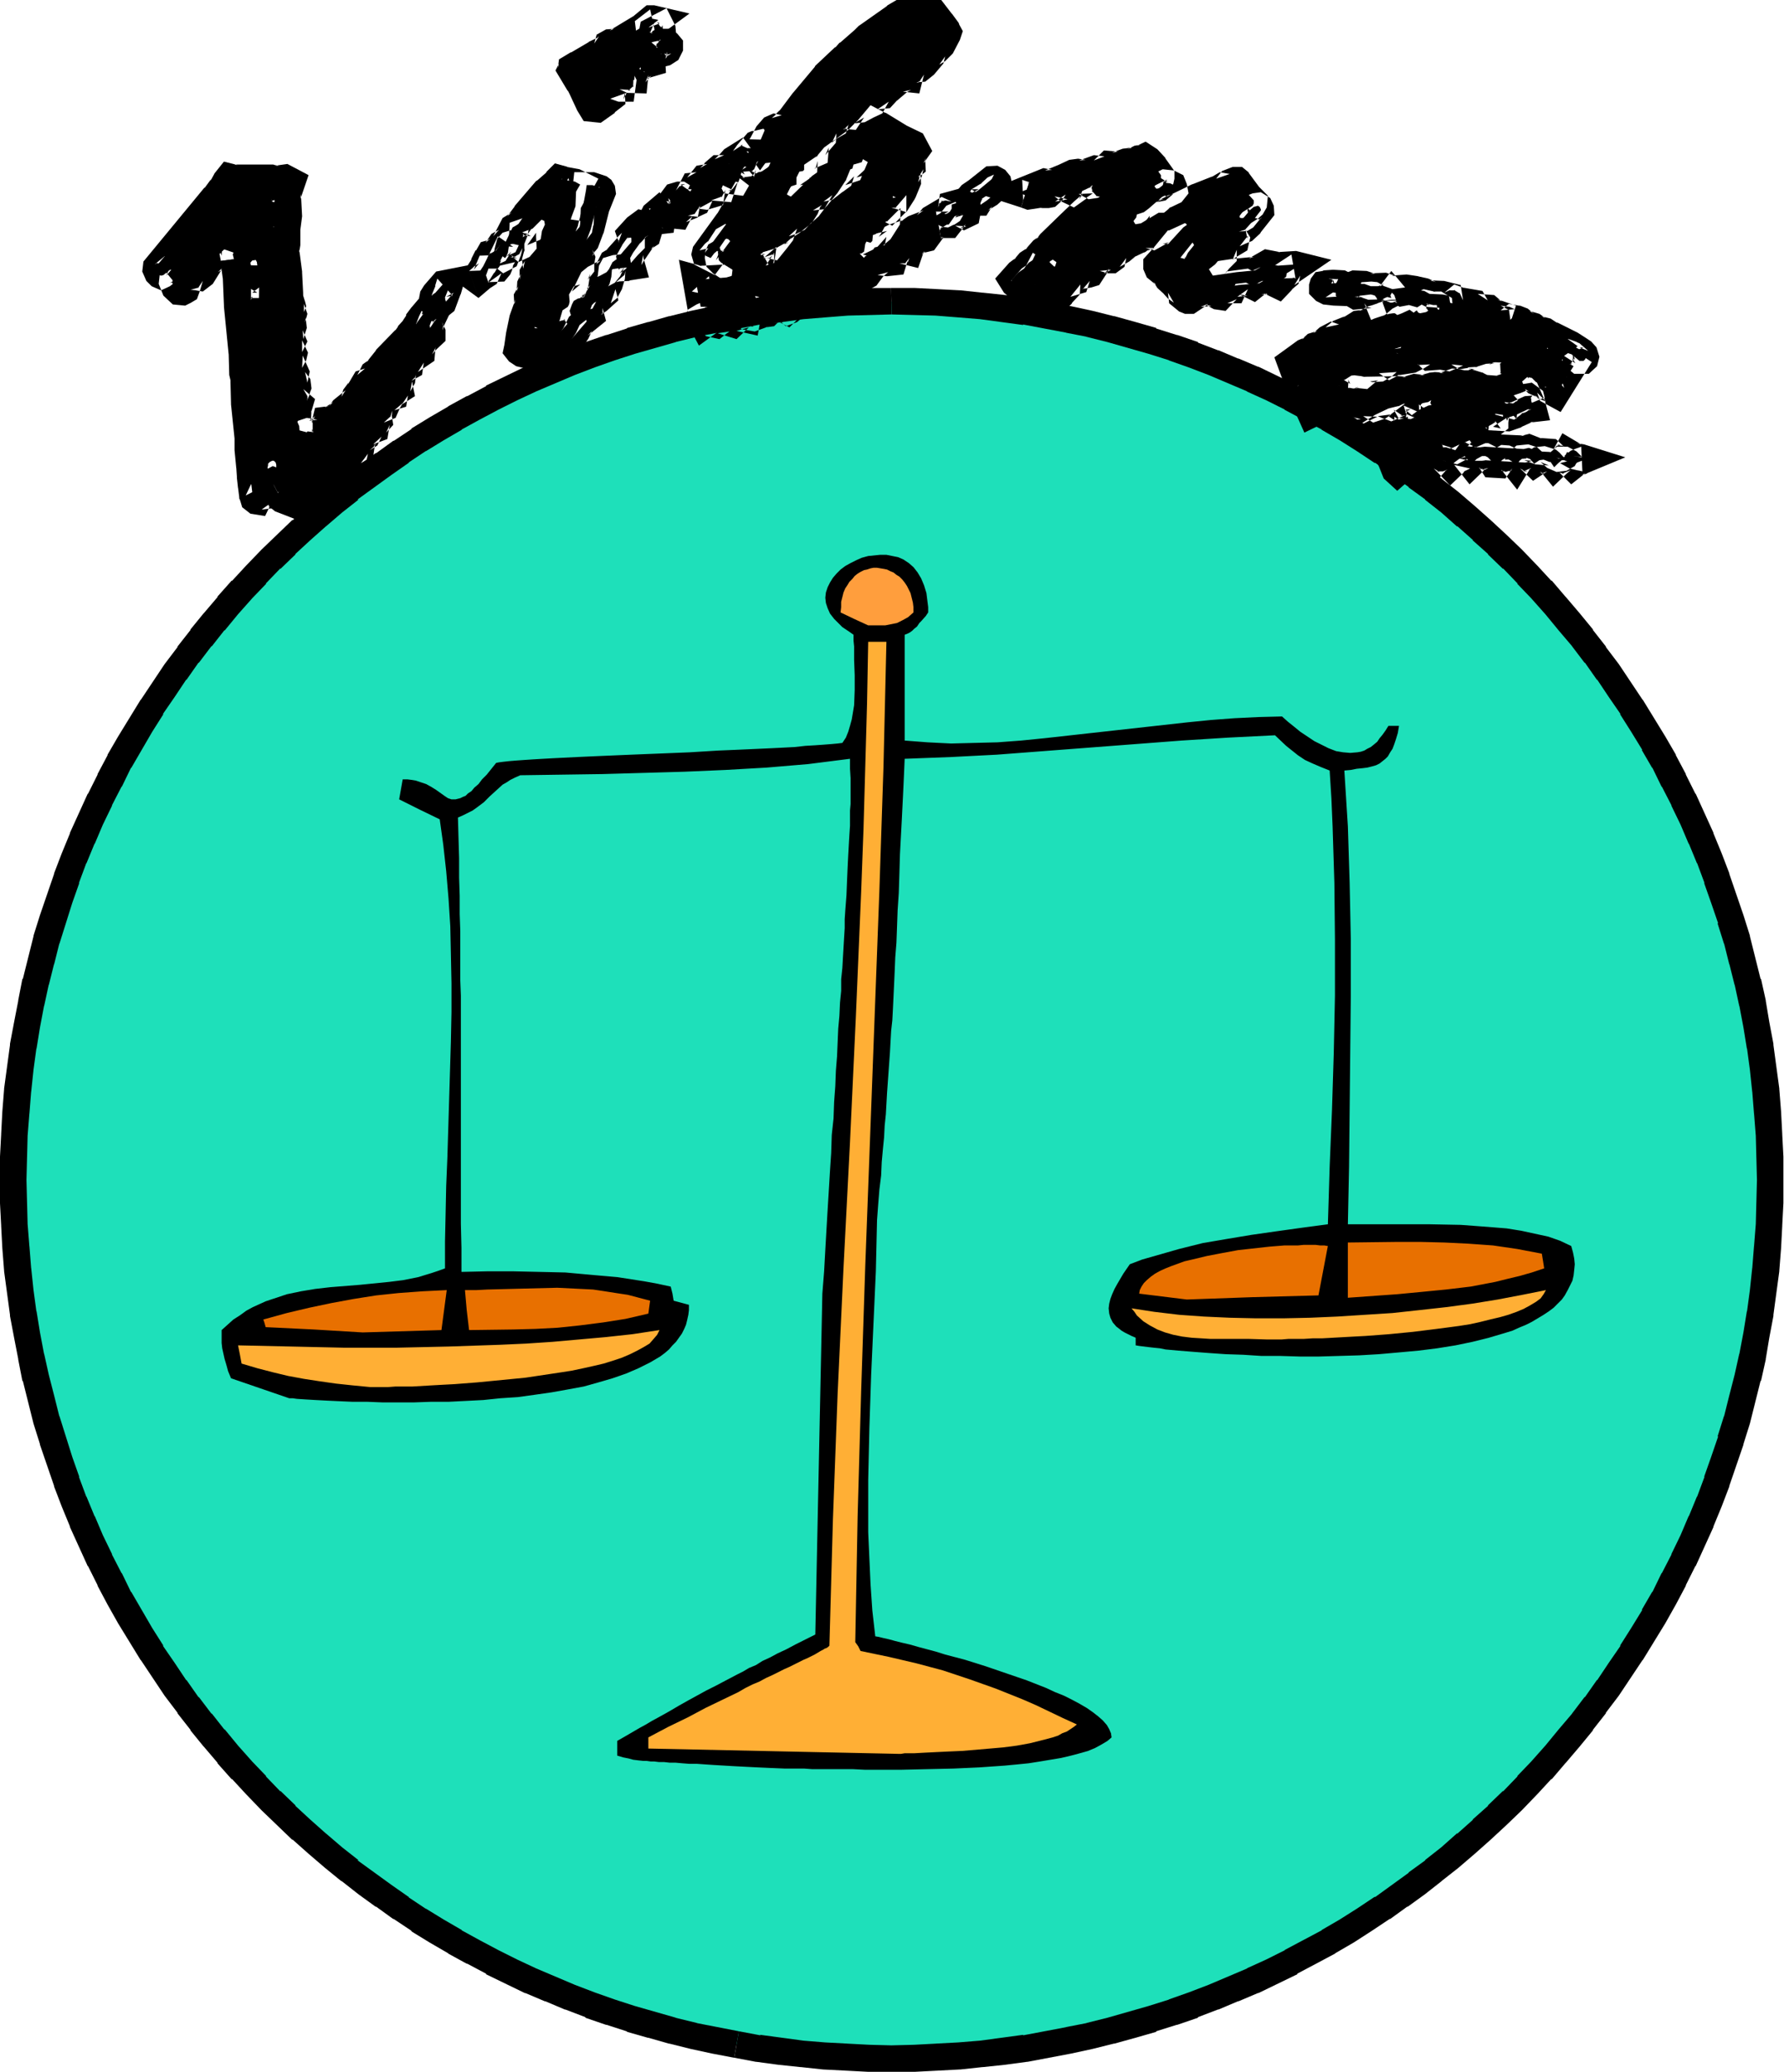
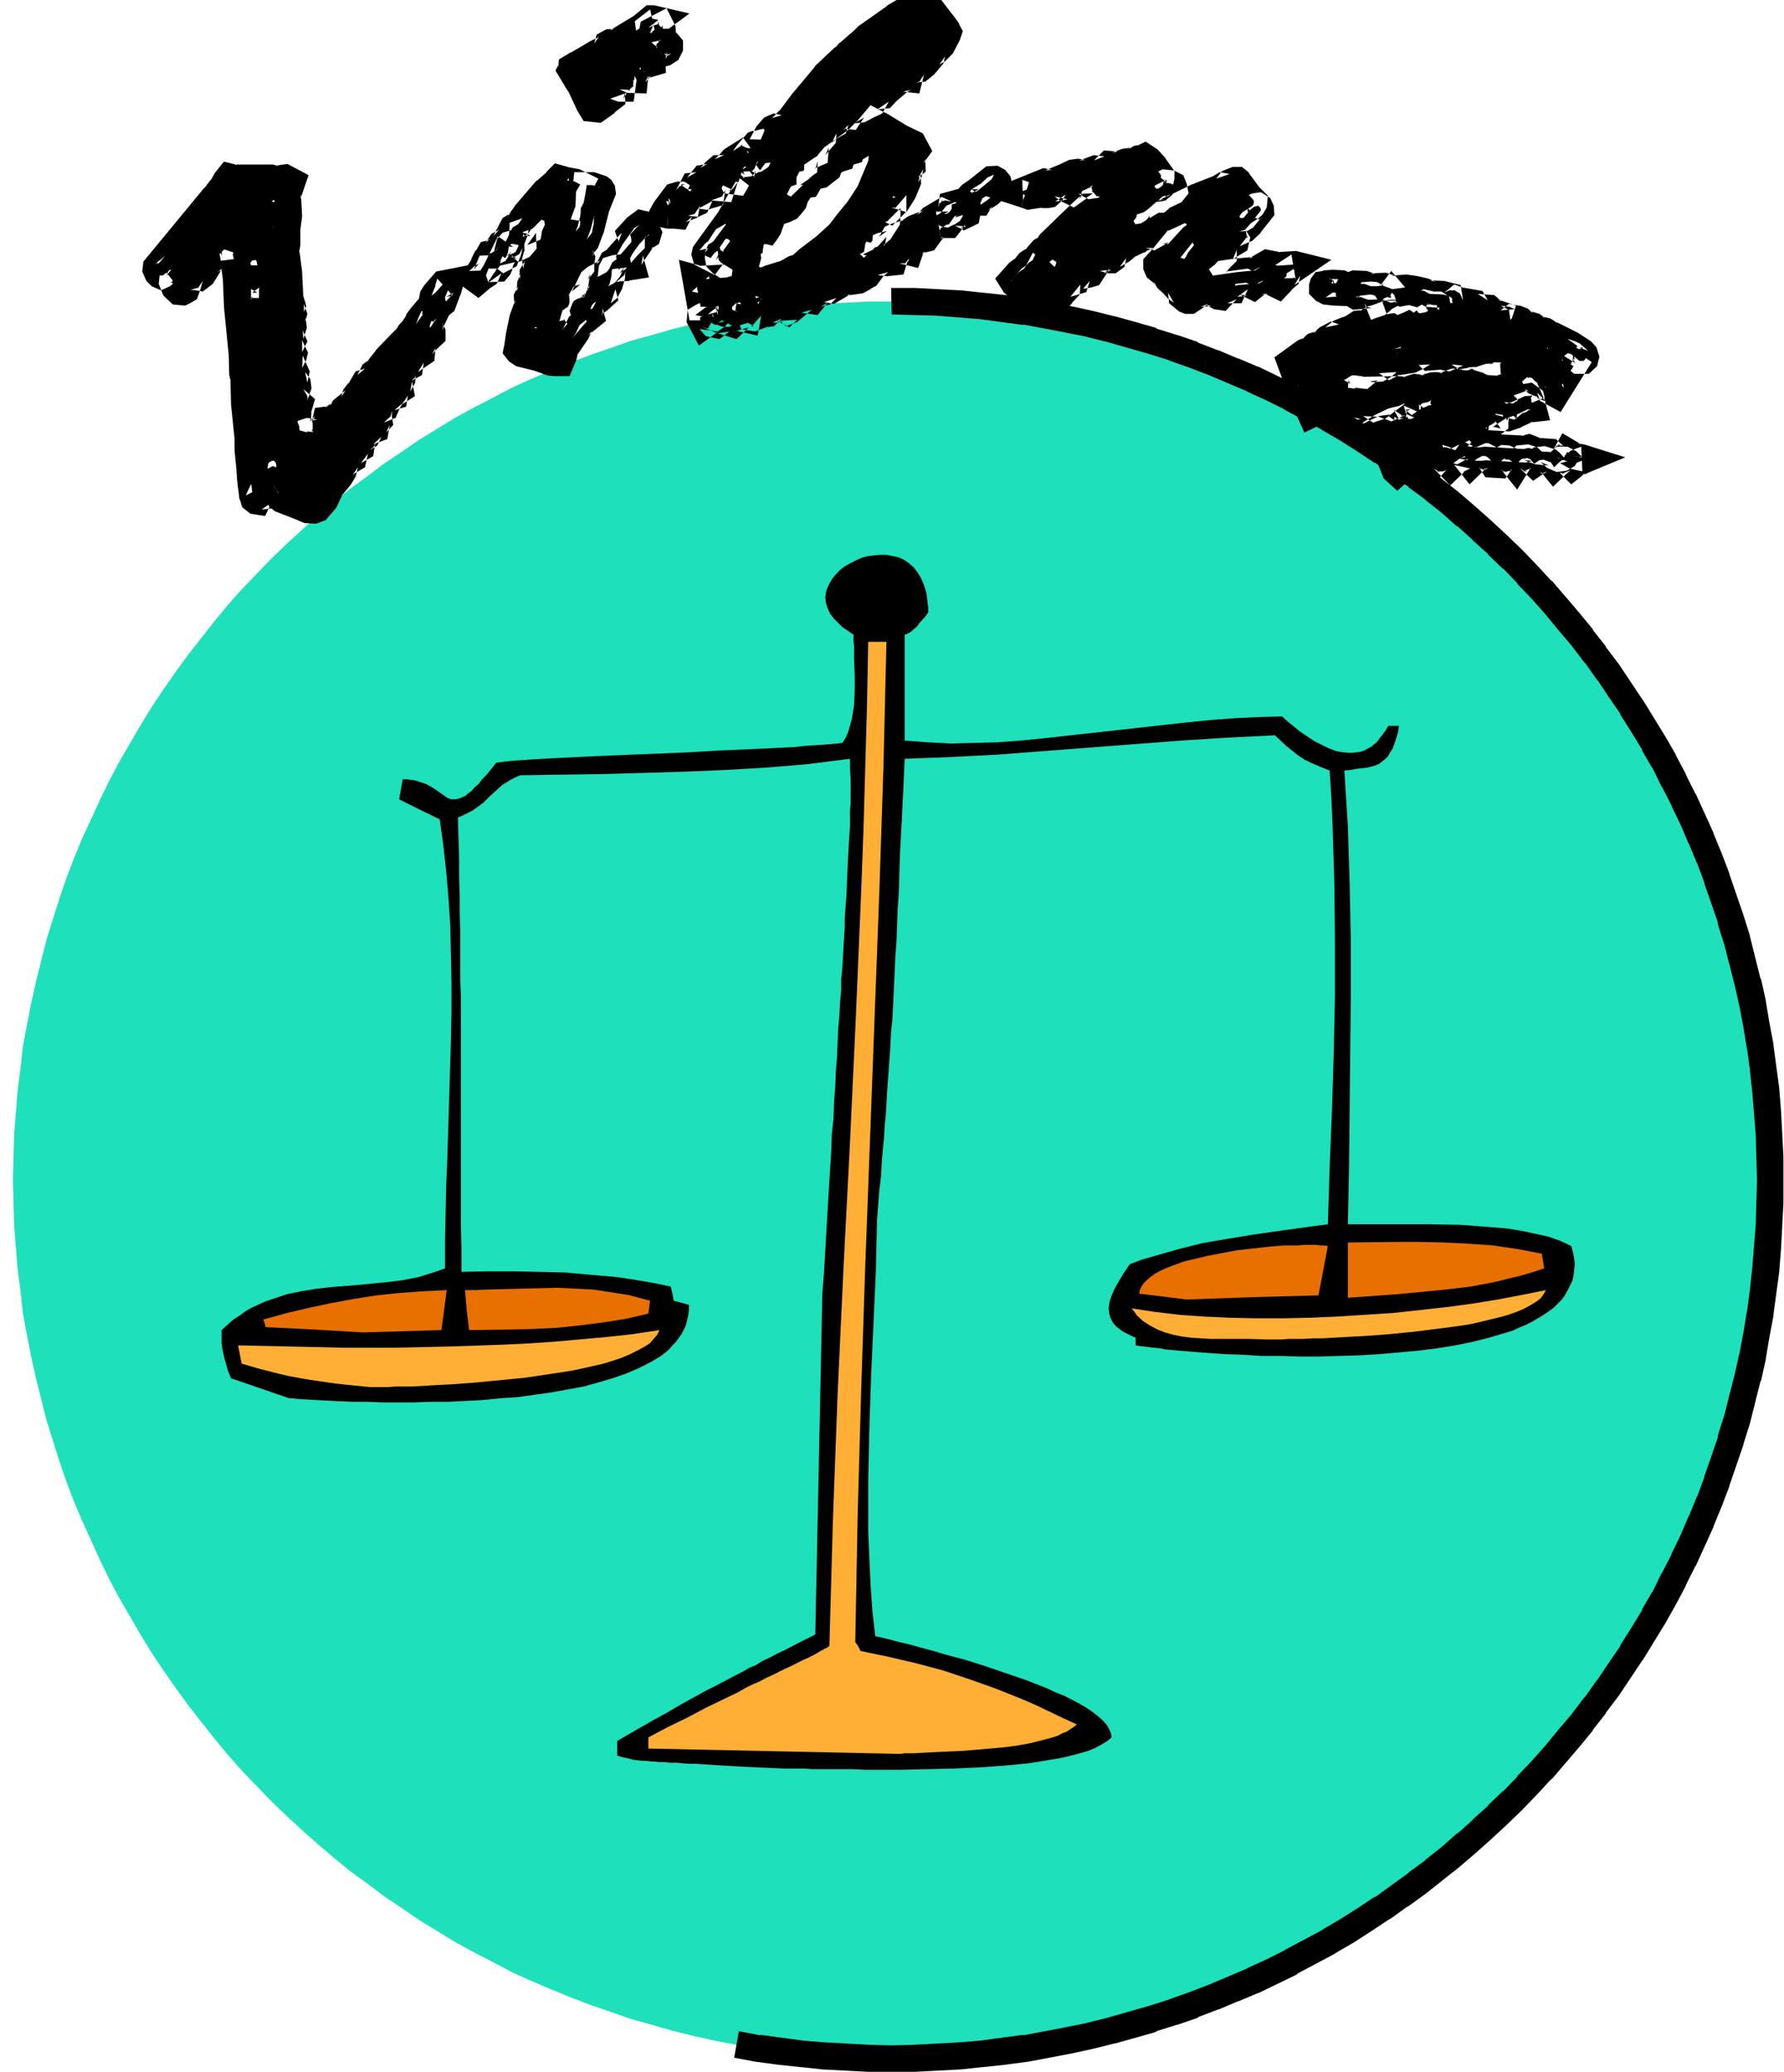
<svg xmlns="http://www.w3.org/2000/svg" fill-rule="evenodd" height="569.663" preserveAspectRatio="none" stroke-linecap="round" viewBox="0 0 3035 3525" width="490.455">
  <style>.pen1{stroke:none}.brush2{fill:#000}</style>
  <path class="pen1" style="fill:#1ee0ba" d="M1517 513h38l39 2 38 2 37 3 38 5 37 5 37 6 37 7 36 8 36 9 35 10 35 10 35 12 35 12 34 13 34 14 33 14 33 15 32 17 32 17 32 17 31 19 30 19 31 20 29 20 29 22 29 21 28 23 27 23 27 24 26 24 26 25 25 26 25 26 23 27 23 28 23 28 22 28 21 29 21 30 20 30 19 31 18 31 18 31 17 32 16 33 15 33 15 32 14 34 13 34 12 35 11 35 11 35 9 36 9 36 8 36 7 36 7 37 4 37 5 38 3 38 3 38 1 38 1 38-1 39-1 38-3 38-3 38-5 37-4 38-7 37-7 36-8 36-9 36-9 36-11 35-11 35-12 35-13 34-14 33-15 33-15 33-16 33-17 32-18 31-18 31-19 31-20 30-21 30-21 29-22 28-23 28-23 28-23 27-25 26-25 26-26 25-26 24-27 24-27 23-28 23-29 21-29 22-29 20-31 20-30 19-31 19-32 17-32 17-32 17-33 15-33 14-34 14-34 13-35 12-35 12-35 10-35 10-36 9-36 8-37 7-37 6-37 5-38 5-37 3-38 2-39 2h-77l-38-2-38-2-37-3-38-5-37-5-37-6-37-7-36-8-36-9-35-10-36-10-34-12-35-12-34-13-34-14-33-14-33-15-32-17-33-17-31-17-31-19-31-19-29-20-30-20-29-22-29-21-28-23-27-23-27-24-26-24-26-25-25-26-25-26-24-27-23-28-22-28-22-28-21-29-21-30-20-30-19-31-18-31-18-31-17-32-16-33-15-33-15-33-14-33-13-34-12-35-11-35-11-35-9-36-9-36-8-36-7-36-7-37-4-38-5-37-3-38-3-38-1-38-1-39 1-38 1-38 3-38 3-38 5-38 4-37 7-37 7-36 8-36 9-36 9-36 11-35 11-35 12-35 13-34 14-34 15-32 15-33 16-33 17-32 18-31 18-31 19-31 20-30 21-30 21-29 22-28 22-28 23-28 24-27 25-26 25-26 26-25 26-24 27-24 27-23 28-23 29-21 29-22 30-20 29-20 31-19 31-19 31-17 33-17 32-17 33-15 33-14 34-14 34-13 35-12 34-12 36-10 35-10 36-9 36-8 37-7 37-6 37-5 38-5 37-3 38-2 38-2h39z" />
  <path class="pen1 brush2" d="M1517 535h-1l39 1 38 1h-1l38 3 37 3 37 5 37 5-1-1 37 7 37 7h-1l36 7h-1l36 9 35 10 35 10 35 11h-1l34 12 34 13 33 14 33 14h-1l33 15 32 16h-1l32 17 32 17h-1l31 18 30 19 30 20v-1l29 21 29 21h-1l29 21h-1l28 22 27 24v-1l27 24h-1l27 24h-1l26 25v-1l25 26h-1l25 26-1-1 24 27 23 28 23 27-1-1 22 29v-1l21 30v-1l20 30 20 29h-1l19 30 19 31h-1l18 31v-1l16 33v-1l17 33-1-1 16 33 14 33v-1l14 34v-1l13 35-1-1 12 34 12 35h-1l11 35v-1l9 36v-1l9 36v-1l8 37v-1l7 37 6 37v-2l5 37 4 38v-1l3 38v-1l3 38v-1l1 39v-1l1 39v-1l-1 39v-1l-1 39v-1l-3 38v-1l-3 38v-1l-4 38-5 37v-2l-6 37-7 37v-1l-8 36-9 35-9 36v-1l-11 35h1l-12 35-12 34 1-1-13 35v-1l-14 34v-1l-14 33-16 33 1-1-17 33v-1l-16 33v-1l-18 31h1l-19 31-19 30h1l-20 29-20 30v-1l-21 30v-1l-22 29 1-1-23 27-23 28-24 27 1-1-25 26h1l-25 26v-1l-26 25h1l-27 24h1l-27 24v-1l-27 24-28 22h1l-29 21h1l-29 21-29 21v-1l-30 20-30 19-31 18h1l-32 17-32 17h1l-32 16-33 15h1l-33 14-33 14-34 13-34 12h1l-35 11-35 10-35 10-36 9h1l-36 7h1l-37 7-37 7 1-1-37 5-37 5-37 3-38 2h1l-38 2-39 1h1l-38-1-38-2h1l-38-2-37-3-37-5-37-5 1 1-37-7-8 45 37 7h1l37 5 38 4h1l37 4 39 2 38 2h79l39-2 38-2h1l37-4h1l38-4 37-5h1l37-7 37-7 37-8 36-9h1l36-10 35-10v-1l35-11h1l35-12v-1l34-13h1l33-14h1l33-14h1l33-16 33-16v-1l32-17 32-17 1-1 31-18 31-20 30-20h1l29-21h1l29-21 28-22 1-1 28-22 28-24 27-24 27-25 26-25 25-26 1-1 24-26h1l23-27 1-1 23-27 23-28v-1l22-28v-1l22-29 20-30 20-30 1-1 19-31 19-31 18-32 17-32v-1l16-32 1-1 15-33 15-33v-1l14-34 13-34v-1l12-35 12-35v-1l11-35 9-36 9-36 1-1 8-36v-1l6-36 7-37v-2l5-37 5-37v-1l3-38 2-38v-1l2-38v-79l-2-38v-1l-2-38-3-38v-1l-5-37-5-37v-2l-7-37-6-36v-1l-8-36-1-1-9-36-9-36v-1l-11-35-12-35-12-35v-1l-13-34-14-34v-1l-15-33-15-33-1-1-16-32v-1l-17-32v-1l-18-31-19-31-19-31-1-1-20-30-20-30-22-29v-1l-22-28v-1l-23-28-23-27-1-1-23-27h-1l-24-26-1-1-25-26-26-25-27-25-27-24-28-24-28-22-1-1-28-22-29-21h-1l-29-21-1-1-30-19-31-20-31-18-1-1-32-17-32-17v-1l-33-16-33-16h-1l-33-14h-1l-33-14h-1l-34-13v-1l-35-12h-1l-35-11v-1l-35-10-36-10h-1l-36-9-37-8-37-7-37-7h-1l-37-5-38-4h-1l-37-4h-1l-38-2-39-2h-40l1 45z" />
-   <path class="pen1 brush2" d="m1257 3456-36-7-36-7h1l-37-9h1l-35-10-35-10-34-11-34-12-34-13-33-14-33-14-32-15-32-16-32-17-31-17h1l-31-18-31-19 1 1-30-20h1l-30-21-29-21-29-21h2l-28-22-28-24 1 1-27-24-26-24h1l-26-25v1l-25-26h1l-25-26 1 1-24-27-23-28v1l-22-28v1l-22-29v1l-21-30v1l-20-30-20-29h1l-19-30-18-31-18-31v1l-16-33v1l-17-33 1 1-16-33-14-33v1l-14-34v1l-13-35 1 1-12-34-11-35-11-35v1l-9-36-9-35-8-36v1l-7-37-6-37v2l-5-37-4-38v1l-3-38v1l-3-38v1l-1-39v1l-1-39v1l1-39v1l1-39v1l3-38v1l3-38v1l4-38 5-37v2l6-37 7-37v1l8-37v1l9-36v1l9-36v1l11-35 11-35 12-34-1 1 13-35v1l14-34v1l14-33 16-33-1 1 17-33v1l16-33v1l18-31 18-31 19-30h-1l20-29 20-30v1l21-30v1l22-29v1l22-28v1l23-28 24-27-1 1 25-26h-1l25-26v1l26-25h-1l26-24 27-24-1 1 28-24 28-22h-2l29-21 29-21 30-21h-1l30-20-1 1 31-19 31-18h-1l31-17 32-17 32-16 32-15 33-14 33-14 34-13 34-12 34-11 35-10 35-10h-1l37-9h-1l36-7 36-7 37-7-1 1 37-5 37-5 37-3 38-3h-1l38-1 38-1-1-45h-39l-38 2-39 2-37 4h-1l-38 4-37 5h-1l-37 7-37 7-37 8-36 9h-1l-35 10h-1l-35 10-1 1-34 11h-1l-35 12v1l-34 13h-1l-33 14h-1l-33 14h-1l-33 16-33 16v1l-32 17h-1l-31 17-1 1-31 18-31 19v1l-30 20h-1l-29 21h-1l-29 21-28 22-2 1-27 22-28 24-27 24h-1l-26 25-26 25-25 26-1 1-24 26h-1l-24 27v1l-23 27-1 1-22 27v1l-22 28v1l-22 29-20 30-20 30-1 1-19 31-19 31-18 31v1l-17 32v1l-16 32-1 1-15 33-15 33v1l-14 34-13 34v1l-12 35-12 35-11 35v1l-9 36-9 36-1 1-7 36v1l-7 36-7 37v2l-5 37-5 37v1l-3 38-2 38v1l-2 38v79l2 38v1l2 38 3 38v1l5 37 5 37v2l7 37 7 36v1l7 36 1 1 9 36 9 36 11 35v1l12 35 12 35v1l13 34 14 34v1l15 33 15 33 1 1 16 32v1l17 32 18 32 19 31 19 31 1 1 20 30 20 30 22 29v1l22 28v1l22 27 1 1 23 27v1l24 27h1l24 26 1 1 25 26 26 25 26 25h1l27 24 28 24 27 22 2 1 28 22 29 21h1l29 21h1l30 20v1l31 19 31 18 1 1 31 17h1l32 17v1l33 16 33 16h1l33 14h1l33 14h1l34 13v1l35 12h1l34 11 1 1 35 10h1l35 10h1l36 9 37 8 37 7 8-45z" />
  <path class="pen1 brush2" d="m1334 3009-24-1-22-1-20-1-19-1-17-1-17-1-15-1-14-1h-13l-13-1-11-1h-10l-9-1h-9l-8-1h-6l-7-1h-6l-9-1-8-1-7-2-5-1-5-1-10-3v-25l14-8 12-7 12-7 11-6 10-6 11-6 18-10 17-10 16-9 31-17 16-8 17-9 19-10 10-5 10-6 12-5 11-7 13-6 13-7 15-7 15-8 16-8 18-9 6-290 3-145 3-145 3-38 2-36 2-35 2-34 2-33 2-33 2-30 1-31 3-28 1-28 2-27 1-26 2-25 1-24 1-23 2-22 1-22 2-20v-20l2-19 1-18 1-17 1-17 1-16v-15l1-15 1-13 1-13 1-25 1-23 1-20 1-18 1-17 1-15v-26l1-11v-44l-1-16v-17l-71 9-71 6-70 4-70 3-69 2-70 2-140 2-9 4-8 4-6 4-7 4-11 10-11 10-10 10-12 9-7 5-8 4-8 4-9 4 1 35 1 34v33l1 31v31l1 29v84l1 26v388l1 41v41l44-1h44l45 1 44 1 44 4 45 4 45 7 22 4 23 5 3 12 1 6 1 6 26 7v9l-1 8-2 9-2 8-3 7-4 8-5 7-5 7-6 6-6 7-7 6-8 6-17 10-20 10-21 9-23 8-24 7-25 7-27 5-28 5-28 4-29 4-30 2-29 3-59 3h-30l-28 1h-55l-25-1h-25l-23-1-21-1-19-1-17-1-15-1-7-1h-6l-99-34-5-12-3-11-3-10-2-9-2-9-1-9v-22l10-9 10-9 11-7 11-8 11-6 11-5 11-5 12-4 24-8 24-5 24-4 26-3 50-4 50-5 24-3 25-5 23-7 12-4 11-4v-46l1-46 1-48 2-48 3-98 3-100 1-50v-49l-1-49-1-48-3-47-4-47-5-45-6-43-35-17-34-17 3-17 3-17h8l8 1 6 1 6 2 12 4 9 5 8 5 7 5 7 5 6 4 6 2h7l4-1 4-1 4-2 5-2 4-4 6-4 5-6 7-6 6-8 8-8 8-10 8-10 5-1 8-1 9-1 12-1 14-1 15-1 17-1 18-1 20-1 20-1 22-1 23-1 47-2 50-2 49-2 49-3 24-1 23-1 22-1 22-1 20-1 19-1 18-2 17-1 14-1 13-1 11-1 8-1 6-9 4-10 3-10 3-11 2-12 2-12 1-26v-25l-1-26v-23l-1-10v-10l-7-5-6-4-6-4-5-5-9-9-7-9-4-9-3-9-1-9 1-9 3-9 4-8 5-8 6-7 7-7 8-6 9-5 10-5 9-4 11-3 10-1 10-1h11l10 2 10 2 9 4 9 6 8 7 7 9 6 10 5 12 4 13 1 8 1 8 1 8v9l-4 6-8 9-3 3-4 6-5 4-3 3-4 3-4 2-5 2v180l39 3 40 2 39-1 40-1 40-3 40-4 81-9 81-9 81-9 40-4 40-3 41-2 40-1 10 9 10 8 11 9 12 8 12 8 12 6 12 6 13 5 12 2 12 1 12-1 6-1 6-2 5-3 6-3 5-4 6-5 4-6 5-6 5-7 5-8h18l-2 12-3 10-3 9-3 8-4 6-4 7-4 4-5 4-5 4-6 3-7 2-8 2-8 1-10 1-10 2-11 1 6 95 3 96 2 96v97l-1 96-1 97-1 97-2 98h140l52 1 27 2 26 2 25 2 25 4 23 5 23 5 20 7 19 9 3 11 2 10 1 10-1 10-1 9-2 9-4 8-4 8-5 9-5 7-7 7-7 7-8 6-9 6-10 6-10 6-10 5-12 5-11 5-13 4-27 8-28 7-29 6-31 5-32 4-33 3-34 3-34 2-34 1-34 1h-33l-33-1h-32l-31-2-30-1-29-2-26-2-25-2-22-2-10-2-10-1-9-1-8-1-8-1-6-1v-13l-7-3-6-3-6-3-5-3-5-4-4-3-6-7-4-8-2-7-1-9 1-8 2-8 3-8 4-9 5-9 10-17 11-16 21-8 21-6 21-6 21-6 40-10 41-7 42-7 42-6 43-6 45-6 3-98 4-97 3-97 2-97v-96l-1-96-3-96-2-47-3-48-15-6-14-6-13-6-12-8-10-8-10-8-19-18-80 4-79 5-157 12-157 12-78 4-79 3-1 23-1 22-1 21-1 20-1 20-1 19-2 37-1 34-1 32-2 30-1 28-1 27-2 25-1 24-1 22-1 21-1 21-1 19-2 18-2 36-5 70-2 36-2 19-1 20-2 20-2 22-1 23-3 24-2 25-2 27-2 87-4 88-4 88-3 90-2 89v89l2 45 2 44 3 44 5 44 6 1 8 2 9 2 11 3 12 3 13 3 14 4 15 4 15 4 16 5 34 9 35 11 35 12 35 12 33 13 15 7 15 6 14 7 13 7 12 7 10 7 9 7 8 7 7 8 4 7 3 7 1 7-7 6-10 6-11 6-12 5-14 4-15 4-17 4-18 3-18 3-19 3-20 2-21 2-43 3-44 2-45 1-43 1h-63l-20-1h-69l-14-1h-34z" />
  <path class="pen1" d="m1527 2984-424-9v-19l34-18 33-16 30-16 29-14 27-13 12-7 12-6 12-5 11-6 11-5 10-5 10-5 9-4 8-4 8-4 8-4 7-3 6-3 6-3 5-3 5-3 4-2 3-2 3-1 3-2 1-1 1-1 3-107 3-108 8-214 10-214 11-213 10-214 9-212 4-107 3-106 3-107 2-106h31l-5 212-7 212-8 212-16 426-7 213-6 213-2 107-2 107 5 7 4 8 48 10 47 11 45 12 45 15 45 16 45 18 23 10 23 11 23 11 24 11-5 4-6 4-6 4-8 3-7 4-9 3-19 5-20 5-22 4-23 3-23 2-47 4-23 1-21 1-20 1-18 1h-16l-6 1h-6zm-897-624-31-3-28-3-28-4-26-4-27-5-25-6-27-7-27-8-3-16-3-15 91 2 90 2h88l89-2 88-3 44-2 45-3 45-4 45-4 46-5 46-7-4 8-6 7-7 8-10 6-11 6-12 6-14 6-15 5-16 5-17 4-18 4-19 4-19 3-20 3-40 6-41 4-41 4-39 3-19 1-18 1-17 1-17 1h-29l-13 1h-30zm1526-81-32-1h-65l-16-1-16-1-16-2-15-3-14-4-13-5-13-7-11-7-11-10-4-6-5-6 39 6 42 5 42 3 44 2 45 1h46l46-1 46-2 47-3 47-3 46-5 45-5 45-6 43-7 42-8 40-8-4 7-5 7-8 6-10 6-11 6-12 5-14 5-14 4-17 4-16 4-18 4-19 3-38 5-40 5-41 4-40 3-19 1-18 1-18 1-18 1h-16l-16 1h-26l-12 1h-24z" style="fill:#ffaf35" />
  <path class="pen1" d="m617 2267-83-5-82-4-2-7-2-6 40-11 38-9 38-8 38-7 38-6 38-4 41-3 41-2-9 68-134 4zm181-4-4-34-3-34h19l19-1 39-1 40-1 40-1 41 2 20 1 20 3 19 3 20 3 19 5 19 5-3 22-39 9-38 6-39 5-38 4-38 2-38 1-75 1zm1221-52-81-10 1-6 3-6 4-6 5-5 7-6 7-5 9-5 9-4 10-4 11-4 11-4 13-3 25-6 26-5 27-5 27-3 27-3 25-2h23l10-1h20l8 1h7l6 1-8 42-8 42-112 3-112 4zm274-3v-94l83-1h41l40 1 41 2 42 3 41 6 21 4 21 4 2 12 2 13-21 7-21 6-21 5-20 5-42 8-42 5-41 4-42 4-84 6z" style="fill:#e87000" />
-   <path class="pen1" style="fill:#ff9e3d" d="m1477 1064-24-11-23-11 1-9v-9l2-8 2-8 3-7 4-6 3-5 5-5 4-5 5-4 5-3 6-3 5-1 6-2 5-1h6l12 2 5 1 6 3 5 2 5 4 5 3 5 5 4 5 4 6 3 6 3 6 2 8 2 8 1 8v9l-9 8-9 5-10 5-10 2-10 2h-29z" />
  <path class="pen1 brush2" d="m398 441-2-8 2-5-4-14-7 5-21 20-6 4-14 25-7 4-2-1-11-1-1 1-2 1-5 17-1 4-3 2-4 2-6-1-7-6-4-9 2-13 2-9h-8l-11 9-4 1-3-1-3-3-3-7v-4l101-120 11-15 6-11 6-8 10 3 45-1 20 1 8 1 13-2 12 7-8 23 3 35-4 21v26l-2 13 6 38 1 39 4 13v2l-1 5 3 11-2 8 2 13-5 15 4 9-4 8 6 15v2l-6 9 9 20-2 12 5 8 1 4-2 4-4 11v5l9 8-3 10-1 17v5l3 7 1 13 4 11 5-4v-5l2-3 2-3h1l13 2 7-4 8-7 2-11 9-1 6-3 10-6 5-7 19-15 2-9 6-7 9-15 8-3 7-13 6-4 15-20 33-34 6-7 9-12 6-10 8-11 8-9 6-3 5 2 2 1 1 3v2l-6 13-3 8 1 5 3 7v4l-8 8-9 9v2l-1 12-19 13-1 9-9 5-2 4-1 2-1 11-5 8 2 10-9 6-1 5-7 2-1 3-3 6-4 8-11 5-1 1v8l1 8-4 4-2 11-11 4-4 9-6 3-1 1-1 5-2 10-11 6-2 13-8 4-7 5-2 12-4 6-17 22-10 22-12 14-6 2-11-1-17-6-27-10-3-3-2-5-2-21-1-1-3-2-3-2-4 2-1 1-5 15-3 8-11 2-4 8h-3l-4-3-1-4v-2l-2-16-2-18-1-15-3-32v-20l-6-57-1-40-2-11-2-35-8-80-1-48-4-31zm72-79 7-6v-9l-1-17-2-6-3-2-2-1-3 2-2 3-2 11v8l3 16 3 1h2zm2 27 3-2 3-3 2-8-2-6-3-2-3-1-4 2-2 2-3 3v6l3 6v2l2 1h4zm-46 58 3 16 2 1 5-4 2-6-1-8-4-8-7 9zm11 28h-9l-2 6 1 10v28l3 5 3 3 2 1 5-3v-1l1-42v-3l-3-4h-1zm26 328 3-1 4-4v-7l-1-4-3-3h-3l-4 2-3 3v3l-1 4 3 5 1 2h4zm291-320 12-2-4 13-9 22-3 3-3 1h-4l-7-5-1-4 2-6 2-5 15-17z" />
  <path class="pen1 brush2" d="m421 438-1-1-1-9-2 14 6-13-17-50-34 23-22 21 6-3-12 6-18 30 7-8-6 4 16-3h-2l-2-1-19-1-8 5-1 1-8 6-7 24 1-2-2 4 10-12-3 2h1l-4 2 13-3h-7l15 6-7-6 5 8-3-10 1 11 2-13-1 2 9-36h-46l-17 14 5-3-3 1h18l-3-1 7 5-3-3 5 6-3-7 2 13v-4l-5 12 100-120 1-1 12-15 1-3 6-10-1 2 6-8-24 8 12 4 48-1h-1l20 1h-3l12 1 16-2-14-3 12 7-11-27-9 27 3 40v-5l-3 21v29-3l-2 16 5 41v-2l1 42 5 16v-2 2l1-12-4 12 6 18-1-13-3 13 2 17 1-9-7 23 7 16 1-20-10 19 11 24-1-13-1 3 3-8-11 19 13 30-1-13-5 21 12 16-5-11 1 4 1-9-1 4v-2l-5 14-1 10 3 13 13 13-6-23-3 12-2 20v3l1 8 4 10-2-8 1 18 18 40 37-27v-18l-5 16 4-5 2-4-13 11h1-11l21 4 17-10 14-14 4-16-18 17 12-2 10-5 1-1 14-8 8-12-5 5 24-19 5-15-4 8 6-8 2-3 8-15-12 11 17-7 11-21-7 9 9-7 17-22-1 2 33-34 1-2 6-8v1l9-12 2-3 6-10-1 3 8-12-1 1 7-9-9 7 6-3-14 1 5 1-6-2 3 2-11-17 1 3v3l2-14-6 13-1 2-5 13 2 14 5 11-2-10v4l7-17-9 8-1 1-13 15-1 8-1 3-1 11 10-17-27 19-3 19 11-17-13 8-7 11-2 8-2 13 4-10-10 16 3 19 10-24-17 12-3 15 16-18-16 5-9 17v1l-4 8 13-12-20 8-7 14v17l2 8 6-20-10 10-2 18 15-18-21 7-7 18 9-11-11 6-6 9-2 9-1 1-1 10 11-16-20 11-5 24 12-16-8 4-2 2-14 11-4 19 3-7-4 6 1-2-19 24-11 25 3-6-12 14 9-6-6 2 10-2h-11l7 1-16-6-28-10 7 4-3-3 6 8-2-5 2 7-3-27-7-9-7-6-17-6-13 7 1-1 21 40 4-2-19 2 3 1-6-4 2 2-4-3 2 1-5-12 3 25 5 13 10 8 31 12 19 8 20 1 16-6 18-21 12-25-3 5 17-21 1-2 6-10 4-16-9 13 7-5-3 2 17-10 5-23-12 16 21-12 3-20v2l1-5-3 7 1-1-8 7 13-8 7-15-14 13 24-9 4-24-6 13 12-13-3-20 1 4v-8l-3 11 1-2-12 11 20-8 7-16 5-9-14 12 20-6 3-19-10 15 22-14-5-25-3 17 8-14 2-16-1 6v-3l-2 6 2-4-7 7 18-10 3-21-10 16 28-19 2-23-1 3 1-2-6 11 9-10-2 2 16-15v-19l-6-13 3 9-1-5-1 10 3-9-1 2 9-19-2-9v1l-2-14-15-9-14-3-19 7-11 13-1 1-9 12v2l-6 9 2-2-10 11v1l-5 7 1-2-33 34-1 2-16 20 5-5-11 8-9 18 13-11-16 5-13 22 1-3-9 12-3 12 7-11-21 17-7 10 7-7-9 6-6 3 8-2-24 3-6 25 6-11-8 7 5-3-7 4 14-2-18-3-15 5-6 11 2-4-7 11 1 13 8-20-4 3 34 9-5-10 2 8v-17l-5-11 2 7v-5 4l1-17-1 5 7-24-20-17 7 12v-2 7l1-4-2 7 5-11v-2l3-8-2-16-9-12 4 18 4-19-12-27-1 21 7-13 3-13-10-21v20l9-18-8-19 1 15 6-19-2-18-1 9 4-15-6-17v14l4-10-2-8-1-3-4-13 2 6-2-39v-2l-5-38v6l2-13v-29 3l3-23-2-38-1 9 14-41-36-19-21 3h7l-7-1-3-1h-66l6 1-24-6-16 20-1 2-6 11 1-3-11 15v-1L244 445l-2 17 7 16 9 9 16 7 15-7 14-11-14 5h8l-22-27-2 9-1 2-2 18 8 20 16 15 21 2 10-5 10-6 4-11 1-3 5-17-8 12 2-1-2 1 2-1-15 4 11 1h-2l12 2 17-13 18-29-9 9 9-5 23-23-4 3 8-5-35-12 5 14 1-16-5 11 3 15-1-1 46-6z" />
  <path class="pen1 brush2" d="m452 799-10 5-8 25 1-2-3 8 18-14-23 3-9 19 24-12-3-1 11 5-4-3 7 10-1-3 1 2-1-2 1 2-2-15v-1l-3-18v2-16l-3-32v2-22l-7-57v2-42l-3-14v4l-1-35v-1l-8-80v2l-1-49v-2l-4-31-46 6 4 30v-2l2 48v2l8 81v-2l1 37 3 13-1-4 1 39v2l6 58v-3 23l3 31v-1l1 15v2l2 18v-1l2 16v2l1 2 1 3 3 10 14 11 25 4 11-23-17 12 24-3 8-20 1-2 5-15-12 14 1-1 1-1-21-40zm27-414 21-19v-21l-1-20-6-16-14-8-13-3-15 7-9 13-3 18 1 10v3l5 26 17 10h17l-9-46h-2l11 3-2-1 11 15-3-15v2-7l-1 5 2-11-3 9 3-4-9 8 2-1-15 2h2l-7-3 3 2-9-11 2 5-2-6 2 17v-1 9l7-17-7 6 15-6 9 46z" />
  <path class="pen1 brush2" d="m477 411 11-6 11-9 5-23-7-16-11-11-18-2-13 6-6 5-8 11-1 18 5 11v1l4 7 12 8h16l-5-45h-4l12 3h-1l8 9-1-2v1l-3-6 3 10v-5l-5 12 3-3-4 4 2-2-4 3 4-2-13 2 4 1-14-7 3 3-5-7 2 5-1-15-2 9 8-12-3 2 3-2-3 2 11-3 5 45zm-75 31 8 40 25 6 21-14 5-17-1-19-27-39-31 43 42 19 7-9-38-1 5 7-3-11v8l1-7-2 6 9-13-5 4 19-3-2-1 17 18-4-16-4 18-42-19z" />
  <path class="pen1 brush2" d="M437 452h-1l-24 1-9 24 1 16v-2 22l1 13 6 11 9 9 16 7 26-14 1-15 1-41v-4l-1-8-12-19h-14v46h1l-19-11 2 4-3-9v3-4l-1 42v2l13-20-5 2h19l-2-1 7 5-3-4 4 6-3-5 3 9-1-8v2-22l-1-10-1 10 2-6-20 15h9-1v-46zm29 373 13-4 12-13 2-21-5-13-11-11-17-2-13 6-12 10-2 12-1 11 6 12 2 3 8 10h18l-3-45h-4l19 9-1-2 1 3-3-5 3 13 1-4v1-4l-8 15 4-3-6 3 3-1-12 2h4l-14-6 3 2-5-7 2 4-2-12-1 8 6-14-3 3 9-5-4 1 8-1 3 45zm306-327-13 7 11-2-26-29-4 13 1-1-9 22 5-8-3 3 7-5-4 2 14-2-4-1 10 4-7-5 8 13-1-3 1 10 1-7-3 8 3-5-2 3 15-17-30-36-20 23-2 3-5 8-3 16 4 16 17 13 16 3 14-7 10-8 10-27 1-2 14-49-56 11 30 36zm41-20-4-2 3-8 10-15 8-16 3-6h2l9-5 7-10 9-4 12-25 7-4 3-2 11-16 37-42 15-14 6-5 9 2 18 3 9 5-7 12-1 25-10 27 2 11 3 4 2 2 4-2 6-7 1-5 1-27 5-9 4-22 1-8h10l13 5 2 1 2 3v3l-10 24-10 39-8 21-5 6-5 9v6l2 7v15l-7 8-4 22-10 17 1 12-1 5-2 4-9 6-8 27 1 9 3 1 20-23-4-13 4-11 3-6 7-4 10-2 15-29 4-4 9-4 11-6 4-5 6-12 7-5 18-21 7-8v-6l-2-7 11-12 8-7 1 1 3 1 5 7 3 8-1 4-7 4-18 25-5 9 1 7 2 8-7 1-20 2-6 1-1 1-1 12-3 12-5 9-7 6 1 6-7 7-8 4-4 4-3 8-1 3 2 8-19 15-6 13-19 29-3 12-4 11h-9l-8-1-22-8-28-7-5-3-3-4 1-4 4-21 6-28 8-25-1-11 5-8 1-13 4-9v-11l5-10-1-13 4-14-1-8 6-14 2-13 5-11-1-5 1-9-6 6-15 15-6 2-11 4v10l1 10-3 3-1 1v-1l-13-3h-2l-3 1-2 1-2 13-3 7-2 2-4-3-4 8-1 9-1 1-2 3h-16l-4 11-8 5-6 5zm90 97 2 2 8-6 1-8 2-12-1-7-7 4-5 5-3 10 1 8 2 4zm228-485-18 4v-6l2-3 6-8 10-5h2l3 2 3 3v4l-3 5-5 4zm-160 28 1-3 11-7 29-16 17-9 3-2 2-7 4-2h11l43-26 16-14h3l9 2-16 12 1 9 4 3 1-5 14-8 3 5v7l-7 5-7 4-7 10-8 2-1 1-2 8 1 5 1 4 12 7v4l-16 5-7 6-6 8-1 10h-6l-9-5-5 2-1 3 2 4-2 11h-2l-10-4-5 11v8l-9 7-16 13-10-2-4-7-12-26-5-8-14-24v-1z" />
  <path class="pen1 brush2" d="m798 461 29-1-4-3 8 24 2-7-3 7 10-16 2-2 8-15 3-5-14 10 3-1 18-8 10-16-8 8 15-7 15-32-9 10 7-4 8-5 14-20-2 2 37-41-2 1 15-14h1l6-6-22 6 9 2h2l18 4-6-2 8 4-9-31-9 17-2 30 1-7-11 34 4 21 7 11 14 11 23-7 13-17 2-11 1-3 1-27-3 10 6-13 5-24v-2l1-8-22 20h10l-8-1 14 4-7-3 2 1-5-5 2 3-4-10v3l2-12-10 24-1 3-10 39 1-2-8 20 4-6-7 8-8 16-1 15 4 12-1-10-1 7v10l5-14-10 13-5 27 3-8-14 24 1 17v-4l-1 6 3-8-2 4 6-8-14 11-12 39 3 26 30 13 39-45-7-25v13l4-11-2 5 3-7-10 10 7-3-4 1 19-5 20-38-5 7 5-5-6 5 8-5h1l15-8 9-11 7-15-8 10 10-7 21-24-2 2 14-14v-19l-3-11-5 22 11-12-4 3 9-6-20 3 2 1-2-1 2 1-11-9 5 8-2-3 3 7-1-16-1 4 9-12-10 6-20 28-1 2-10 18 3 16 2 7 19-28-8 2 2-1-23 2-17 5-7 13-2 16 1-4-3 13 1-4-4 8 5-7-18 16 5 20 7-23-7 7 3-3-9 6-10 9-6 13-2 12 3 14 8-25-23 19-9 18 2-3-20 32-5 15v-2l-4 10 22-14h-9 2l-8-1 6 2-22-8-2-2-28-6 6 3-5-4 6 6-3-4 4 18 1-4 4-20 6-29-1 3 10-29-1-16-3 13 7-13 1-18-2 8 7-13v-16l-4 11 10-15-2-21-1 8 5-18-1-12-1 10 6-16 3-16-2 7 8-18-2-12v6l7-75-51 55 1-1-15 14 6-4-6 3 2-1-26 9-1 25v2l1 11 5-16-2 3 7-6h-1l27 4-6-4-21-6h-8l-13 4-9 10-5 19 1-2-2 7 11-13-2 1 24 2-26-18-17 35-3 12 2-6v1l2-4-2 2 18-8-31 1-10 24 9-11-8 5-3 3-6 5 16 46 20-17-3 2 14-9 8-18-21 15 26-1 10-12 3-7 3-12-2 6 4-8-34 8 14 11 23-12 6-16 1-2 3-13-6 11 1-1-9 5 4-1-8 1h2-5l12 3-11-6 13 12 19-9 12-14-1-20v3-10l-15 21 10-4 2-1 10-4 18-17 1-1 6-6-40-18-1 12 2 8 1-14-6 15-3 16 2-6-7 18v14l1-7-5 19 2 16 3-13-9 15v17l2-10-6 13-1 17 3-9-8 14 1 17 2-9-9 25-1 3-6 29-3 21-3 14 11 14 12 8 32 8-3-1 25 9 11 1h26l10-24 1-2 3-12-3 5 19-28 2-3 6-13-7 8 31-25-6-22v11l1-4-2 5 4-7-6 7 5-4-4 3 9-6 20-18-5-19-8 24 11-9 8-15 5-17 1-14-2 8v-1l-14 12 6-1h-5l21-1 2-1 32-5-9-32-1-6-3 17 6-10-1 2 17-25-6 6 14-9 6-20-7-15-1-3-10-14-9-4h-2l-12-3-19 14-21 23 7 20-1-7v6l6-16-7 7-1 2-19 21 6-4-13 8-9 18 3-4-4 6 8-7-11 5h1l-12 6-11 9-16 33 14-12-11 3-16 8-8 14-6 20 5 19 5-21-20 23 26-6-3-1 14 18-1-8-1 9 8-28-8 12 12-9 6-12 2-11v-14l-3 13 12-21 4-26-4 10 11-14v-16 3l2-12-5-12 2 9v-6l-2 8 5-10-4 6 8-10 9-24 1-2 10-40-1 4 12-30-2-14-6-10-8-6-21-7h-34l-3 28v-2l-4 22 2-7-7 15-1 31 1-2-1 4 5-11-6 7 10-7-5 2 21 3-1-1 5 7-2-4 3 7-2-11-1 12 10-31 2-27-3 9 18-33-32-16-22-4h2l-22-6-15 15h1l-16 14-2 1-36 42-1 2-12 16 8-7-3 2-13 8-16 31 10-11-13 7-10 15 8-7-9 5 4-2-11 3-8 14h-1l-8 16 2-2-12 19-7 26 30 22-16-46z" />
  <path class="pen1 brush2" d="m886 590 17 15 32-21 1-20v4l3-16-7-44-38 22-10 10-7 20 2 18 7 12 36-28-2-3 3 11v-8l-1 8 3-11-5 10 4-5-5 4 7-4-33-16 1 7v-9l-3 12v4l-1 8 11-18-8 5 27 2-3-2 5 5-36 28zm232-519 8-3-18 4 27 22v-6l-3 12 2-3-2 3 6-8-5 5 9-6-11 3h2l-13-4 3 2-5-4 2 3-4-14v4l2-9-2 5 8-10-6 4 22 40 14-9 8-16V69l-10-12-11-8h-17l-17 11-9 10-2 2-6 9v42l50-12-22-40z" />
  <path class="pen1 brush2" d="m993 125 2-7-11 17 11-7 29-17-2 1 17-9 4-1 9-7 4-14-11 13 4-2-10 3 11-1 7-1 47-28 3-2 16-13-15 5h3-5l9 2-9-41-26 20 4 32 40 28 9-39-12 15 14-7-31-10 3 5-3-9 1 7 8-19-6 5 1-1-10 7-10 12 12-8-13 4-10 10-5 16 1 14 7 14 17 11-11-18 1 4 16-24-21 7-13 11-11 15-2 16 23-21h-6l10 3-18-9-21 8-12 19 7 16-2-13-1 11 22-20h-2l8 2-28-11-19 34 1 15 9-19-9 6-16 12 17-4-10-1 16 9-5-7 2 4-11-27-2-2-4-8-14-24v22l2-4-42-17-6 12 21 35v-1l4 8-1-2 13 28 11 18 29 3 24-17v-1l18-14-1-20-2 12 5-11-28 10 14 5h26l5-37-5-10-1 23 1-3-10 9 5-2-19-1 13 6 33 1 3-31-5 12 6-7-3 3 7-7-9 5 34-10-2-34-22-14 9 9-2-3 2 9v-6l-1 8 2-8-6 11 2-2-11 6 16-4 12-16-6 5 7-4 1-1 17-13-2-23-15-30-44 23-3 16 35-13-4-3 10 16-1-10-10 21 56-41-60-14h-13l-23 19 3-2-43 26 6-2h-2l5-1-15 1-16 9-4 15 8-12-3 2 3-1-17 8-1 1-29 17h-1l-20 12-2 15 2-8 42 17zm134 250-20 3 6-14 6-4 5 7 3 5v3zm168 64-4 15 4 1 7-3 26-8 14-8 7-2 11-10 12-9 17-13 22-20 13-17 18-22 17-26 18-43 1-9-10 6-2 5-14 4-2 7-13 4-5 2-1 1-3 8-8 6-14 11-10 2-8 14-9 1-5 8-3 10-8 10-7 8-13 6-9 3-6 17-7 11-7 9-8-2-5-1-2 2-2 14-3 1 1 7zm-15 81h8l7-11v-1l-5-3-9-2-5 9-1 2 1 2 3 3 1 1zm-34-3-1 11 5 3h4l6-2 5-6 2-4-2-5-3-3h-6l-5 1-3 3-2 2zm402-182 3-3 13-8 23-19h5l3 2 3 3 2 8-7 3-10 9-14 9-4 6h-13l-1-2-2-2-1-3v-3zm-510 32-11-3 5-8 17-22 6-2h2l2 1 1 4 8-1 2-1 9-18 8-1 10-13 11-2 6-7 9-7 10-1 10-10 4-5 11-7 4 5h5l4-7 15-17h2l1-1 4 6 4-5 9-17 8-9 5-2 8 1 7-6 9-8 24-32 36-43 34-32 8-8 24-20 8-8 44-32 41-24 10-5 9 11 20 26 11 15 1 3-1 5-10 18-8 8-8 5-2 7-10 13-8 6-8 1-6 1-2 2-3 13-9-1-8 5-21 17-6 7-12 1-6 13-9 3-12 7-12 1-7 10h-10l-5 1-6 3-2 4-2 7-13 8-7 5v9l-13 15-1 13-10 4-5 5-3 3v15l-2 2-6 1-5 10v12l-9 3-2 3-5 10-1 11 7-6 37-36 23-16 13-15 41-30 19-19 9-11 8 4 36 22 22 11 6 11-6 9-2 8 1 9-4 2-1 8-3 4v13l-7 17-5 8-8-3-5 1v18l-5 6-4-2h-1v20l-11 18-8 6-5 2-1 10-3 3-7-2-2 4-2 13-4 3-5 1-4 5-1 7 8-1 13-4v-2l11-16 26-6 5-7 3-5 1-1 22-6 11-8 23-8 6-9 18-10 5 3h1l3-1 4-3 3-5v-7l16-5 5 3 5 4 2 6-2 9-4 2-6-3-11 4-10 14h-17l-5 3-2 2-14 19-13 3-6 3-6 8-4 9-11-3h-2l-4 2-4 2-3 7-3 9-11 2-13-2-7 6-6 6-7 11-6 3-9 5-24 4-22 12-8-1-7 6-9 2-9 11-16-2-22 19-3 1-2-1v1l-7-3h-18l-7 7-9 2-16 5h-4l-1-3-1-4-3 1-2 10-13-3-11 10-19-6-4 3-6 5-5-2-5-5-11 8-6-10v-4l4-2 6-2h4l11 4 3-2 6-8 8 3h2l4-2 2-1v-5l-1-3-4-4-6-1-7 3-10 4-9-2h-12l-9-48 6 1h10l37-3 10-3 10-4-29-18-4-4-1-6v-4l1-1 1-1 8-4 4-5 7-3-1-9-3-3-3-1-2 1-13 19-6 5-6 8-9-4-1-3 1-3 40-54 44-76 3-4 3-2 11-2 7-8 4-9-6-8-6 14h-5l-4-5h-3l-5 13-4 2-2-1-4-8-5-1h-1l-3 3-5 19-3 8-9-2-4-7-8 1-1 1-6 17-15-2-2 2-1 11-9 3-10-2-6 13-2 1-9-1h-6l-1 9-9 3-5 10h-15z" />
-   <path class="pen1 brush2" d="m1104 372 20-20-20 3 23 33 7-13-6 7 5-5-32-3 5 6-2-2 3 5-3-14v3l42 24 4-29-6-11-2-3-20-26-27 23-28 55 79-9-42-24zm168 69 1-7-9 36 33 9 15-6-3 1 28-9 17-9-5 1 11-3 15-13-2 2 12-9 2-1 16-13 1-1 23-21 15-20-1 2 18-22 2-2 18-28 20-49 5-57-54 34-5 11 15-13-27 7-5 20 15-16-12 4-17 5-7 21 8-11-8 6-1 1-14 10 10-4-20 4-13 22 16-10-19 2-13 19-4 13 3-7-7 10 1-2-7 9 8-5-13 5-18 7-9 27 3-6-7 10-7 9 23-8-8-2-3-1-16-1-9 8 16-6h-20l-5 34 15-19-18 7 1 25h45v-11l-15 23 15-5 4-28-22 19h10l8-7-18 6 5 1-4-1 22 5 17-21 10-13 7-20-14 13 9-3h1l17-8 11-12 2-1 9-14 5-13-4 6 6-8-15 9 19-2 14-24-15 11 15-3 18-14-1 1 15-11 5-16-15 15 6-2 24-8 6-19-17 16 24-7 8-15-9 10 10-6-35-21-1 9 2-7-18 44 2-4-17 26 2-3-18 22-2 2-13 17 3-3-22 20 1-1-16 13 1-1-12 8-2 1-11 10 8-4-9 3-16 9 4-2-26 8-3 1-7 4 17-2-5-1 16 28 4-19h-45zm1 101h28l19-29-7-20-15-9-27-7-17 27-2 13 5 12 7 7 9 6 20-42h-2l4 3-2-3 4 8v-2l1 12v-2l-3 8 6-8-25 9 8 2-6-2 5 3-10-12v1l3-20-7 10 19-10h-8l13 3-20 42z" />
  <path class="pen1 brush2" d="m1225 506-5 34 23 13 14 1 16-5 13-15 4-16-6-16-13-13-17-1-13 3-8 7h-1l-7 8 37 27 2-2-1 1 4-3-11 5 4-1-4 1h6l-17-7 4 4-6-9 2 5v-15l-2 4 5-8-5 6 10-7-5 2 8-1h-4l9 3-5-3 11 23 2-11-7 13-37-27zm446-168-5 12 2-3-5 5 13-9 3-2 22-18-13 5h5l-12-3 3 2-6-5 3 3-5-10 2 8 13-26-11 5-13 12 4-3-18 11-7 10 19-10h-13l19 11-2-4-4-5 5 9-1-2 2 10v-3l-44-12-2 15 4 12 5 6-3-5 8 13h39l10-16-7 7 16-10 12-11-7 5 24-10-7-32-9-11-13-7-19 1-29 23 3-2-16 11-9 11 44 12z" />
  <path class="pen1 brush2" d="M1138 344h5l-10-2 14 33 5-8-2 3 17-23-11 8 6-2-7 1h2l-11-3 2 1-11-15 5 24 35-3 10-8 12-23-17 12 17-2 16-20-13 9 17-4 12-12-2 1 9-7-15 6 20-2 16-16 1-1 4-5-5 5 11-7-30-6 12 15 28-2 10-17-2 3 15-17-9 7 2-1-3 1 2-1-25-9 23 33 23-32 2-3 8-17-3 5 8-9-8 6 5-2-13 1 19 3 15-12 1-1 9-8 2-3 24-32 36-42-2 2 34-32v-1l8-8-2 2 24-21 2-1 8-8-2 2 44-32-2 1 40-24-2 2 10-5-26-6 9 11-1-2 20 26h-1l11 15-1-3 1 3-2-17-1 5 1-4-9 18 4-6-8 9 4-4-16 11-4 16 5-10-11 13 4-4-8 6 11-4-10 1-12 4-11 10-5 20 24-17-17-2-14 9-3 2-20 17-3 2-6 7 16-8-25 2-13 25 12-11-9 3-3 2-11 7 10-3-24 1-13 20 21-10-13-1-13 3-14 8-7 12-2 9 10-13-15 8-14 13-2 18 5-12-17 21-2 19 14-20-14 7-9 8-8 11-1 23 7-16-2 2 14-6-19 1-13 27v18l15-22-16 6-7 10-7 15-8 68 50-39 3-1 36-37-3 2 25-17 15-18-4 4 41-30 3-2 19-19 1-1 10-12-29 5 8 5h-1l36 22 2 1 23 10-11-10 6 11 1-23-9 13-3 16 1 12 9-20-11 8-2 16 4-10-9 11 2 21 2-10-8 17 2-3-5 8 27-9-15-5-28 5-1 37 7-16-6 6 27-4-8-4h-31l2 33v-2l-1 10 3-10-11 17 5-5-7 6 9-5-19 5-5 25 5-10-3 3 24-8-27-7-10 25-3 15 8-13-4 3 13-5-16 1-12 19-8 42 42-6 21-8 5-7 11-17-14 11 35-9 10-15 1-1 3-5-10 10 2-1-4 1 25-8 14-9-5 2 29-10 11-14-7 6 17-11-21 1 10 5 10 1 8-4 3-1 9-6 8-14 1-12-17 20 16-5-18-2 5 2-2-1 5 4-8-11 2 5-1-10-1 9 13-17-5 2h20l-15-7-26 11-15 19 19-9h-22l9 46 5-3-9 2h28l18-23-10 7 11-4-19-1 15 8 25-12 5-26-5-17-11-9-2-1-13-8-40 11-3 23 3-9-3 5 8-8-5 2 4-1-3 1 9-2h-1l11 2-17-8-32 19-10 12 11-8-26 10-13 9 6-3-22 7-3 1-8 4-6 11 1-1-5 7 14-10-35 8-16 24-1 1 12-9-12 5 4-1-8 1 26 26 1-7-3 9 3-6-17 10 12-1 15-13 4-21-1 5 2-4-27 13 22 6 15-20 3-16-17 19 10-3 14-12 16-25 1-16v-12l-23 23h1l-10-2 18 9 24-24v-28l-19 22h5l-12-1 26 8 14-22 2-4 9-22-1-18-4 15 6-9 3-13-9 14 13-10-1-21-1 7 2-9-4 9 15-21-16-30-29-14 2 1-36-22h-1l-25-13-21 25 1-1-18 18 3-2-44 32-15 18 5-5-25 17-38 38 3-2-8 6 37 20 1-10-2 7 5-10-2 4 2-3-11 8 24-10v-28l-3 11 5-10-19 13 15-2 14-14 1-25-4 14 2-4-3 3 5-4-6 4 23-10 2-26-6 13 18-21 1-16-8 16 7-6-4 2 21-12 5-16-2 5 2-4-9 9 7-4-7 3 5-1h-7l23 2 14-21-17 10 18-2 17-9-4 2 17-8 11-20-19 13 21-2 13-14-3 3 20-17-2 1 8-4-14 3 28 3 8-32-8 12 3-2-8 4 5-1h-4l14-1 15-12 16-19 3-12-10 14 10-6 13-13 12-23 5-15-6-11-1-3-11-15-1-1-20-26-1-1-21-23-24 11-2 1-41 24-2 2-44 31-3 2-8 8 1-1-24 21-2 1-7 8v-1l-34 32-1 2-36 43-1 1-24 32 2-3-8 8h1l-7 6 17-5-14-3-16 7-13 15-10 19 2-3-4 6 38 1-14-19-17 4h-3l-7 3-18 21-2 3-5 7 17-11-4 1 20 9-16-22-32 20-7 8 1-1-10 10 16-7h-18l-15 13-1 2-7 7 12-7-18 3-16 20 16-9-20 2-15 29 6-7-2 1 12-5-8 1 25 18-3-13-16-10h-12l-17 5-21 28-2 3-19 35 42 9 3-45z" />
  <path class="pen1 brush2" d="m1592 360-13 6-5 4-2 3-14 19 13-9-17 4-12 8-11 13-5 14 27-15-18-5-8 3 1-1-8 3-12 8-6 13-1 2-2 9 19-15-11 1h6l-24-3-15 13-2 1-5 6-2 3-8 11 8-7-6 3h-1l-9 6 8-3-27 4-26 14 15-2-20-4-15 16 11-7-17 4-14 17 21-8-26-4-29 26 6-4-3 1 22 3-18-13-15 15 27-4-11-6h-19 1l-15 1-14 13 13-6-11 2-18 6 11-1-5-1 18 14-1-2 1 4-5-28-41 11-4 24 27-19-24-5-20 19 22-5-30-10-13 9-1 1-6 5 19-5-5-1 12 8-19-22-28 21 33 7-5-10 3 13v-3l-10 16 4-2-5 2 5-2-7 2h4l-9-2 22 9 16-11 9-11-27 7 13 5h12l9-5 3-2 9-8 2-19-5-13-11-12-20-3-12 4-2 1-10 4 13-1-9-2h-16l22 18-8-48-29 26 9 2h15l39-3 13-5 53-18-66-44 4 3-5-5 6 11-1-5 1 8v-4l-2 8v-2l-7 9 1-1-3 1 11-5 8-7-6 3 21-11-5-32-12-11-17-7-16 9-15 23 3-4-7 6-9 11 29-7-9-4 12 14-1-3 1 9v-2l-4 10 40-54 1-2 45-77-2 3 3-4-4 4 3-2-11 4 20-2 15-19 9-23-35-52-22 52 22-13-5-1 16 8-12-13h-29l-10 28 10-12-4 2 25 2-2-1 6 8-8-17-23-6-14 6-8 10-7 23v-1l-3 8 25-15-10-1 18 11-12-21-29 5-12 8-7 24 24-16-27-2-15 15-2 19 16-20-8 3 9-1-27-3-13 28 11-11-2 1 13-3-9-1h-14l-15 10-4 17 14-16-16 6-9 17 22-12h-17l-3 45h14-3l20 2 12-23-11 10 20-8 4-20-10 15 1-1-12 3h4-3l17 2 15-7 9-20-24 13 15 2 27-8 4-26-7 14 2-3-19 7 34 3 11-34-9 12 1-1-9 4 8-2-23-11 9 17 39 5 9-25 1-1 5-19-4 8 2-2-7 6 1-1-16 2 5 1-15-12 6 12 18 14 26-13 7-21-21 14h3l-18-8 11 13 31 2 12-29-39 4 5 8-3-21-3 9 4-7-7 9 15-8-17 2-10 7-6 6-2 3-44 77 1-2-42 58-3 13 5 17 35 18 18-24-4 4 8-7 15-21-7 7 2-1-21 1 3 1-6-4 3 3-7-14 1 9 12-23-10 5-8 7 6-4-7 4-2 1-7 4-5 11-1 12 3 15 11 11 30 20 5-41-9 3-11 4 6-1-37 2h2-10l6 1-40-11 18 103h31-4l16 3 16-8-2 1 8-2-11 1 7 1-15-8 4 4-4-6 2 4-3-12v5l9-16-2 1 3-2-4 2 11-2h-2l9 1-25-9-16 21 6-5-4 2 21-2-15-6h-12l-12 5-15 9-2 21 21 40 33-24-32-4 11 12 23 5 14-11-1 1 4-3-20 3 32 10 21-20-21 6 36 8 6-34-17 19 4-1-29-18 2 7 6 16 23 4 22-8-4 1 15-2 13-13-16 7h7l12-1-11-2 21 11 13-13-30 2 11 9 19-7 25-21-18 5 28 4 17-21-12 7 16-4 11-11-21 7 17 3 29-17-8 3 28-4 13-7h-1l11-6 11-15-2 2 6-6-2 2 7-6-18 5 16 2 28-3 7-23v3l3-8-8 10 3-2-6 3 4-2h3-13l32 8 10-29-4 7 6-7-5 5 6-4-7 3 21-5 19-26-2 3 2-2-7 5-9-46zm152-28-11-4 45-18 9 1 24-11 14-6 9-1 9 1 20-6 14 1 9-9 13 1 16-6 13-1 9-4 8-1 2-2 7 5 11 12 10 14v5l-11 14 3 4h2l3-1 9-7 2-2 8 1 4 2 2 5 1 4-2 3-19 9-23 20-8 6-12 4-1 5-10 13 18-3 30-18h9l15-8 29-13 14-7 34-13 7-4 9 1 6-8 8-3h3l2 1v1l17 22 9 10v5l-2 4-6 4-16 10v6l2 1h4l2-2 10-12 6-5 4-1 3-1 3 2 2 4v2l-18 23-9 10-7 2-11 5v5l3 6-1 3-17 10-4 4v9l-8 8-6 7-13 10-4 10h6l48-7 31-3 21-12 18 4 29-2 7 2-21 13-1 6-7 5-7 9-13-6h-3l-11-1-6 3-9 6-12-6h-1l-17 2-5 11h-9l-11 11-5-1-11-6-19 1-6 4-12 9h-3l-2-1-9-7v-8l-8-5-7-8-9-7-4-9-12-9-2-5v-3l13-15 32-39 11-14 2-6-11 4-26 12h-11l-17 10-6-2-14 6-5 4-20 9-8 7-14 8-2 7-2 2h-2l-10-3-12 7-4 8-7 11-3 2-14 1-6 3-2 7-15 4-1 9-7 8-25 24-3 4-3 1h-5l-5-2-4-5-10-12-6-6 4-10 3-6 2-1 10-7 1-1 2-3 2-10-5-3-2 5-10 6-15 18h-3l-10-9-4-7 11-12 10-7 8-10 11-7 12-14 8-4 6-9 33-31 22-22 15-13 2-6 9-4 10-9 1-5v-5l-1-3-3-2h-1l-18 3-10-6-10 7-4 4-8 6-8-4-7-6-6 2-10 1-4 6-5 5h-14l-20 3-6-2zm250 114 3 5 7-4 12-7 5-10 16-20 2-11-3-1-8 6-20 22-10 11-4 7v2zm-214 4-1 8 10-1 6-4 3-9 5-7v-2l-22 10-2 2 1 3z" />
  <path class="pen1 brush2" d="m1751 310-12-4 2 43 46-18-12 1 15 2 30-13 15-6-6 1 8-1h-7l14 2 26-8-9 1 25 2 17-16-19 6 17 2 22-7-6 1 17-2 13-5-6 1 10-2 6-2-22-2 7 5-5-4 11 12-1-2 10 14-4-13v3-4 2l5-10-21 25 16 30 20-1 10-2 13-11-3 2 3-2-15 4h7l-8-2 4 2-10-11 2 5-1-5v5l5-20-2 3 8-6-22 11-26 22 2-1-7 5 5-3-26 10-2 19 5-12-47 60 81-15 34-19-12 3h14l20-10h-1l30-13 1-1 14-7-3 1 34-13 3-1 8-5-16 3 22 4 15-19-9 7 8-3-9 2h3l-14-5 2 1-7-8 1 3 18 24 2 2 9 10-6-18v5l3-9-2 4 5-7-5 5 2-2-24 15-3 13v9l5 14 16 8 15-1 10-6 13-16-3 3 5-4-7 4 5-2-5 1h3l-15-4 3 2-8-8 1 3-2-10v2l5-14-18 23 2-2-10 9 8-5-6 3-23 9-4 27 8 13-3-18-1 3 11-14-19 11-14 14 1 19 6-18-8 8-1 2-7 8 3-3-15 13-25 46h47l48-7h-1l36-3 25-14-16 2 21 4 33-1-7-1 6 2-7-41-29 19-2 16 8-15-7 6-3 2-7 9 27-5-16-8-6-1h-3l-16-1-13 6-12 9 25-2-12-7h-1l-7-4-37 5-10 23 21-14h-18l-18 18 20-6-5-1 7 2-18-9-31 1-24 18 14-5h-3l10 3-2-2 4 3-8-7 8 16-2-19-16-11 4 4-7-8-2-3-9-7 5 6-7-12-15-12 7 8-2-4 2 9v-3l-7 15 14-14 1-1 31-39 15-17 18-57-56 22-1 1-26 11 9-2-18 1-22 12 18-2-13-4-23 10-8 5 3-2-22 11-12 9 5-3-23 13-4 17 8-12-3 2 15-6h-2l7 2-20-7-26 16-7 15 1-3-7 11 11-9-3 1 6-1-19 2-17 8-6 17 16-15-31 9-1 25 5-14-7 8 1-2-26 26-5 7 11-9-3 1 10-1-5-1 8 3-5-3 6 4-5-4 3 3-10-13-2-2-6-7 5 25 4-10-1 3 3-5-6 6 2-1h-1l-16-44-10 7-1 1-6 4-5 10-2 3-9 23 17 17-2-2 11 14 8 7 12 6 14 1 15-5 7-11-3 4 25-23 1-2 13-14 1-17-17 21 27-8 6-19-12 14 5-2-7 2 17-3 13-4 11-17 2-3 4-8-9 9 12-7-19 2 14 4h13l15-11 3-15-11 15 16-9 11-9-6 3 19-9 3-1 6-4-4 2 14-5h-15l15 4 25-14-11 3h17l29-14v1l11-5-30-28-2 7 4-8-12 14-32 39 1-1-19 21v17l6 14 16 13-5-6 7 11 11 10-2-2 9 10 10 7-10-17 2 18 17 14 10 4h15l18-12 6-5-12 5 18-1-11-3 15 8 20 3 19-20-16 7h24l11-24-18 13 17-2-13-2h1-1l26 13 20-16-5 4 6-3-10 2h11-2 2l-7-2 29 14 20-21-3 2 13-11 3-14-10 16 63-43-60-15-33 2h6l-26-5-28 16 9-3-31 3h-2l-47 7h3-6l20 33 5-9-6 7 14-11 8-10-2 2 15-15v-19l-7 17 5-4-5 3 25-15 5-22-8-13 3 15 1-5-14 18 11-5 10-4 14-13 1-2 23-29-1-16-6-13-16-10-14 2-10 4-10 8-12 14 6-5-2 1 10-3h-4l13 3-3-1 12 13-1-2 1 8v-2 3-2l-10 16 16-10 3-2 8-7 7-12 2-20-17-17 2 2-17-23 2 4-3-6-11-9h-16l-18 7-10 13 23-8-17-3-15 9 3-2-33 13-3 1-14 7 2-1-29 14h-1l-16 8 11-3-15 1-36 20 8-3-18 4 22 36 14-19 1-11-15 20 15-6 11-7 2-2 23-20-5 3 23-11 12-15-3-16-6-15-16-8-19-2-10 5-2 2-9 8 7-4h-2l7-1h-2l19 12-2-4-2 25 14-18 2-9v-13l-15-21-1-2-13-14-20-13-15 7 7-2-11 2-12 6 8-3-16 2-19 7 11-2-24-2-17 17 18-7-18-2-25 9 11-1-13-2-15 2-17 8-24 10 12-1-15-3-109 44 71 23 14-43z" />
  <path class="pen1 brush2" d="m1768 505 12-8 5-5 3-7 1-3 8-26-40-26-14 27 8-9-13 9-18 21 18-9h-3l15 5-10-8 5 6-4-7-3 27 11-13-4 4 13-9 10-13-5 5 13-9 14-16-5 5 11-8 9-12-2 4 32-32 23-21 18-17 4-10-11 12 12-6 16-15 5-13v-15l-7-14-11-7-9-3-23 4 15 3-22-13-25 17-5 7 4-4-8 5 23-2-8-4 5 3-17-13-18 5 4-1-21 2-10 17 5-5-5 4 11-6-2 1 5-1h-14l-22 3 10 1-6-2-14 43 11 4 26-4-4 1h14l11-2 12-11 6-10-18 12 12-2 9-2-22-5 10 8 23 11 21-15 5-7-4 5 10-7-24 1 17 9 26-4-12-1h2l-4-1 2 1-9-10 2 4-2-10v5l1-7-2 4 6-9-9 9 5-3-17 8-5 14 6-9-15 13-23 22-34 33-8 10 6-6-10 7-14 16 5-4-14 9-11 13 5-5-12 9-24 27 15 24 19 16 22 1 22-27-7 5 16-9 5-10-32 8 5 3-10-26-2 10 1-2-1 3 4-8-1 1 3-2 16 44zm205-51 14 29 29-17-1 1 18-10 9-17-3 4 19-24 9-38-36-8-18 13-22 24-11 13-5 9-1 1-4 8 3 12 43-13v-2l-2 16 1-1-1 1 4-7-3 4 10-11 20-21-3 2 8-5-20 3 4 1-17-27-2 10 4-8-17 21-6 13 9-10-12 7-8 5 32 9-2-5 1 5-43 13z" />
  <path class="pen1 brush2" d="M1757 453v-7l-5 39 44-7 18-10 6-18-5 9 11-13v-45l-62 26-8 17 1 9 46-4-1-5-2 13 1-2-12 10 23-9-31-21v2l5-14-9 11-4 13 12-14-6 4 7-3-11 2 26 25 2-12-46 4zm525 29 6 4-5 12h-12l-13-2-5-2-4-4v-2l1-3 1-2h2l16-1h13zm336 106 8 1 1 4 2 1 11-2 5-3-10-7-9-3-7 2-3 1v3l2 3zm-17-14 2 4 10-1 3-3v-4l-1-1-4-1h-6l-3 2-1 2v2zm-243 27v4l8 4h8l27-10 2-3 2-3-1-5h-2l-3-1-12 2-25 8-3 2-1 2zm-84 57 1 3 9-1h13l15 3 9 1 56-1 14 1 16-4 14 1 15-4 6-2 14 1 17-6 10 1 18-3 16-1 15-6h11l21-9 9-3v-2l-1-3-8-4-7-3-20-1-6-3-16-5-10-3-9 2h-5l-11-6-17 7-14-2-17 1-6-5-4-2-12 7-9 5-29 5-7 3-6-4-6 7-6 4h-13l-4 2-11 10-9-1-11 1-11 7-6 2-5 1-2 3-2 3 1 3zm-64 0-15-41 5-3 19-15 10-4 7-7 12-4 10-8 8-4 4 2 9-8 17-6 15-9 11-2 16-7 12-4 13-4 7-1h3l4 3 8-3 13-6 7 5 5-4 3 4 3 1 10-2 5-3 8 2 6-2 3-1 1-3-1-4-2-1h-8l-13-3-6 2-8 5-14-4-16 3-3-2-6-18-4-4-3 5-11 5-9 7-3-8-3-4-3-1-4-1-25 3-6-4-2-1-4-5v-3l1-4 2-2 7-2h16l11 4h23l14 5 22-3 17 4 15 2 9 5 22 1 11 2 2 12 3 1h2l7-6 4 1 25 5 4 6 21 2 7 6 11 4-2 6 2 2 11 2 5 2 6-5 6 1 9 3 8 6 13 4 7 5 13 3 9 6 18 8 16 9 14 8 6 4 4 5 2 4-1 4-3 3h-7l-12-10-1-1-9-3h-5l-4 3-1 6 1 2 1 2 11 5 9 5-30 48-8-5-2-5-8-3-3-3-13-5-7-7-11-2-8-8-5-2-2 1-2 5 9 6 9 22-10 4-21 7-3 4-2 2v3l1 1 10 3 8-6 8-2 7-5 4-1h2l5 3v4l4 13-9 1-21 10-15 5h-7v-5l-13-2-2 7 2 1v6l-6 4-19 10-9 4-8-4-7-2h-4l-6 8-4 5-5 1-12-1-7 10-7 4-1 3v1h11l16 5 5-3 6-5 9 1 11 2h11l8-1 66 4 9-2 16 6 20 1 8 8 6 3 7-1 4-2 4-8 12 7 13 2 8 3-8 3-8 3-8 6-7-7-7-3h-4l-6 5-7 7-6-9h-2l-10-4-7 1-9 6-6-7-1-1-6-2-7 1-5 4-6 10-7-9-5-3-4-2h-3l-5 3-5 8-10-1-4-7-5-5-4-2h-6l-9 5-9 9-11-14-10 5-8 6-6 7-6-6-7-7-5-1h-1l-4 3-6 7-5-3-10 2-23 2-13 4-11 9-4-3-6-15-11-24-8-23-5-8 9-6 18-9 17-4 8-3v11l9-2 5-4-3-4-5-3 12-9 17-8 11-2 9 2 6-7-1-2-4-4-4-2h-4l-2 1-11 8-10 2-4 3-2-1h-3l-1-4-14 6h-3l-3-4-5-1-9 2-10 6-5-2-9-4-6 5-6 2-8-5-13 7-8-6-16 3-12-3-9 5-30 3-14 7-3-7-11-27v-8l-6-5z" />
  <path class="pen1 brush2" d="m2282 505-11-3 6 4-9-30-6 12 22-13h-12 1l-13-1 8 2-5-2 6 4-4-4 7 16v-2l-2 8 1-3-2 4 1-1-15 10 2-1-2 1 15-1h-1 13l6-45-19-1h-2l-15 1-2 1-12 2-8 11-3 10v16l12 12 12 6 18 2h1l27 1 21-45-30-16-6 45zm323 105 19 2-20-19 2 13 17 12 26-4 35-25-39-28-18-5-15 3-16 8-4 23 13 20 32-34-2-4 3 16 1-3-12 17 2-1-6 2 7-1-10-1 9 3-7-3 10 6v-37l-5 4 9-4-11 2 18 4-2-1 8 14-4-21-24-3 16 11-32 34z" />
  <path class="pen1 brush2" d="m2579 581 10 22 34-5 14-12 2-17-6-18-20-7-17 3-12 8-7 14 2 12 45-11-1-2-2 14 1-1-7 8 3-2-10 4 6-1h-9l4 1-15-15 1 3-1-11-1 3 8-14-3 2 11-5-10 2 25 14-1-4 1 4-45 11zm-243 15-3 23 28 12h17l37-13 7-8 2-4 4-10-4-23-14-7-10-2-17 3h-2l-28 9-13 8-4 12 44 13v-3l-9 12 3-2-5 3 25-8-2 1 12-3h-11l4 1-5-2 2 1-12-17v5l3-14-2 3 2-3-3 3 11-9-27 10 8-1h-8l9 2-8-4 13 23 1-3-1 5-44-13z" />
  <path class="pen1 brush2" d="m2253 666 8 20 26-4h-5l13 1h-2l16 2 9 1 3 1 57-1h-3l18 1 20-5h-9l19 2 19-5h-2l6-1h-5l19 1 21-8-11 2 13 1 22-3h-2l19-2 18-6-8 1h16l25-11h-1l18-6 8-21-9-20-16-7 2 2-12-7-25-1 10 3-8-4-19-6-16-4-13 3 2-1-4 1 8 1-2-1 6 3-20-12-28 12 13-2-17-3-20 1 17 6-8-7-19-8-22 13 1-1-10 5 8-2-32 5-10 5 23 2-21-15-21 20 5-4-6 4 11-3h-10 4l-10-1-13 7-13 12 18-6-12-1-19 2-16 10 5-2-6 2 2-1-10 3-9 8-9 16 5 13 42-17-1-3-1 20 2-3-6 6 3-2-8 4 4-1h2l8-4 13-8-10 4 11-2h-5l19 2 19-16-4 3 4-2-14 2 3 1h4l15-1 14-8 9-8-30 2 17 12 19-10-6 2 32-5 14-7 11-7-20 1 4 2-6-4 13 12 26-2-5-1 21 4 23-10-20-2 13 8 9 2h7l2-1 9-1-11-1 11 3 16 5-5-2 10 5 26 2-10-3 7 3 2 2 9 3-13-12 2 3-1-18-1 2 13-13-8 4h-1l-22 9 10-2-15 1-19 6 6-1-17 1-1 1-18 3 6-1-15-1-22 8 9-1-16-1-9 1-3 1-15 4 10-1-19-2-20 6 8-1-14-1h-2l-56 1 3 1-8-2-16-2h-2l-15-1-11 1 25 15-2-4-42 17z" />
  <path class="pen1 brush2" d="m2224 640 8 11-15-42-8 26 4-3h1l19-15-5 3 13-6 10-9-8 5 16-6 14-10-4 2 7-4-18 2 17 5 19-16-7 5 19-8 17-10-10 3 15-2 20-9-3 2 12-4 1-1 12-4-5 2 7-1h-2 3l-14-5 13 10 19-6 4-1 14-7-26-3 21 18 20-16-33-6 7 12 17 4 20-3 9-6-19 3 15 4 13-5 14-5 5-18-2-19-18-11h-14l6 1-22-5-13 6-1 1-8 4 17-2-19-5-21 3 17 4-3-2 9 11-8-21-25-30-21 28 9-7-14 7-11 9 37 9-5-13-10-9-9-5-10-1-28 2 13 3-6-3h2l-3-1 5 5-4-5 6 12-1-4-2 12 2-3-5 7 3-2-8 5 7-3-10 1 16 1-7-1 15 5 28-1-9-1 19 7 27-3h-6l17 3 16 3-8-3 14 7 27 2-4-1 11 3-17-19 2 18 10 10 14 4 13-3 12-9-23 4 6 2 27 5-16-11 10 17 33 3-13-6 10 9 15 6-14-29-5 18 15 19 21 2-8-2 18 9 17-14-19 5 7 1-2-1 9 3-8-4 11 9 18 5-6-3 10 7 16 4-6-3 9 6 2 2 18 8 16 8-2-1 14 9 6 4-5-4 5 4-5-8 1 5v-13l-1 3 6-11-3 4 16-7h-7l15 6-15-13-5-2h1l-14-5-17 1-16 13-4 18 2 12 9 11 17 7-4-2 9 5-7-31-30 48 30-8-8-4 11 13-5-16-19-7 8 5-6-6-18-7 9 6-12-12-18-5 11 7-12-12-15-5-22 4-10 35 22 15-8-10 9 21 13-29-11 4 2-1-27 10-8 8-2 2-6 10 2 11v2l4 15 34 9 17-13-7 4 10-4 10-6-8 4 4-1h-1l3-1-17-4 4 4-9-14 1 4h1l3 14 20-28-13 1-24 11 1-1-15 6 10-2h-8l22 25 2-25-55-10-10 41 13 11-9-20v8l9-18-5 4 3-3-20 11 1-1-9 4h20l-9-3-2-2-11-2h-18l-13 17 2-3-5 5 13-6h-5 4l-24-1-14 21 8-7-11 7-11 15 7 28h29l-11-46 22 18v-2l-3 18 2-2-8 7 11-7 10-14-20 10 14 1 15-3 10-10 2-2 5-8-18 9h4l-6-1 7 2-3-1 18 8 18-8v-1l22-11 15-12v-13 3l2-16-12-10 8 23 2-7-26 17 13 3-18-25-3 28 36 2 20-7 1-1 20-9-7 2 35-4-10-38h1l-3-12-19-14-12 2h-1l-8 2-10 7 6-3-12 3-12 9 20-4-10-3 16 17-1-2 1 2-1-2-3 16 2-2-2 2 3-4-10 7 21-8h2l31-13-21-49-14-10 9 26 2-6-18 16h2l-10-1 5 2-11-6 14 13 17 4-11-7 10 10 18 8-8-5 7 6 13 5-15-15 5 14 35 19 53-85-29-19-13-5 9 7-2-2 5 10v-2 9l1-6-8 13 4-3-13 5h5l-10-2 9 4h2l-8-4 18 15h25l14-13 4-16-5-16-9-10-9-6-14-9-2-1-16-8-18-9 2 2-12-8-16-4 7 3-10-7-17-5 8 5-11-9-13-5h-2l-17-3-14 11 24-2-9-4-15-2 15 8-1-2 3 22 9-28-32-11 8 4-13-11-28-2 17 11-9-16-35-6 4 1-17-6-17 14 11-5-3 1h11l-3-1 10 6v-1l6 13-4-26-28-7-24-1 10 3-13-6-18-4h1l-20-3-26 2 9 1-18-6-27 1 9 1-15-5-24-1-16 6-8 8-6 13 2 17 10 12 5 4h2l12 7 32-3h-4 3l-9-2 3 1-5-3 4 3-5-7 15 37 33-28-6 3 16-8 8-9-36 1 3 4-4-7 9 25 17 12 25-5h-10l23 6 16-9-1 1 6-3-16 1 16 5h11l-12-3 3 1-11-17v4l1-9-1 3 14-15-3 1-6 2 15-1-18-5-14 9 8-3-11 2h11l-4-1 14 10-15-26-26 20 29 1-18-15-28 13 4-1-8 2 21 4-10-8h-14l-9 1-15 5h1l-12 4-4 1-16 8 8-2-17 2-19 12 4-3-20 8-13 11 23-5-14-5-19 10-11 10 7-4-16 5-11 10 6-4-12 5-22 16-18 13 24 65 32-33z" />
  <path class="pen1 brush2" d="m2460 784-6-1 25 7 15-8 9-7-20 5 8 2h1l13 2h16l8-1h-4l70 4 12-3-14-1 19 7 23 2-14-6 11 10 16 7 17-2 14-8 7-13-32 8 16 9 17 4-3-1 8 2-2-42-8 3 2-1-12 5-11 9 30 1-9-9-15-8h-18l-12 10-1 1-7 7 33 2-9-10-6-5-19-6-18 2-13 9 30 2-12-11-15-5-20 2-13 11-7 13 37-2-10-12-8-5-2-1-9-4-14-1-15 9-8 11 20-9-10-1 19 11-7-10-9-8-12-6h-17l-17 9-11 10 34 3-21-27-30 12-10 8-2 2-7 7h33l-5-5v-1l-12-11-16-5-12 3-9 7-8 9 28-5-11-6-17 2-26 2-20 8-13 11h29l-4-3 6 9-5-15-1-2-11-24 1 2-9-25-6-10-8 31 9-5-2 1 18-10-5 2 19-4 10-4-32-21v38l42-8 23-19-14-25-9-7 1 37 12-9-5 3 18-8-6 1 10-1h-7l22 3 21-25-4-20-12-11-12-6-14 1-7 2-2 2-12 8 7-3-13 3-8 5 17-4h-8l10 2 11 14-8-30-38 17 12-2h-4l17 11-8-13-20-3-16 4-12 6 18-1-5-2 1 1-21-8-17 12 7-3-6 2 20 2-19-13-26 14 24 1-15-10-26 4h10l-22-6-17 11 10-3-35 3-17 9 31 11-3-8v1l-11-27 2 10 1-20-16-12-32 33 11 8-9-19-1 12 13 32v1l13 29 35-17-8 2 36-4 13-8-18 3 16 4 22-3-17-4 19 13 26-13-24-1 17 11 21-7 10-7-23 3 9 4h1l13 5 20-9-5 1 9-2h-9l5 1-16-11 8 14 21 2 20-9-32-14 4 14 15 7h7-4l12 2 11-8-7 3 13-4 15-9-2 1 1-1-10 3h4l-10-2 5 2-6-4 4 4-7-13v2l5-19-6 7 22-7-13-2-17 2-22 10-40 30 31 21-7-8 3 4 5-28-4 4 10-5-9 1 26 23v-47l-40 19 5-2-20 5-21 10-2 1-27 17 16 28-2-4 8 23 1 2 12 24-1-2 8 20 23 21 25-22-7 4 14-5-6 1 23-2h1l10-1-14-3 21 11 18-20-4 4 4-3-7 3h1-12l5 1-10-6 7 7 21 22 24-23-2 1 7-6-5 4 10-5-27-6 26 33 28-27-5 4 9-5-11 3h6l-10-2 4 2-5-4 4 5-4-5 11 17 34 2 12-17-6 6 5-3-12 3h3l-10-3 4 2-2-1 5 3-6-5 27 34 23-37-4 5 5-5-13 6h7l-10-2 6 2-9-5 22 21 24-16-11 4 7-1-9-1 10 3-5-2 1 1-5-5 22 27 25-24-1 1 6-5-15 6h4l-10-3 7 3-6-3 21 21 24-19-6 3 8-2 1-1 65-27-67-21-3-1-13-2 8 2-32-19-16 29 8-9-4 3 9-4-6 1 11 2-6-3 7 4-14-13-28-2 6 2-23-9-16 4 8-1-67-3h-11 2-11l4 1-11-2-19-4-15 13 4-3-5 3 17-2-19-6h-14l11 46z" />
</svg>